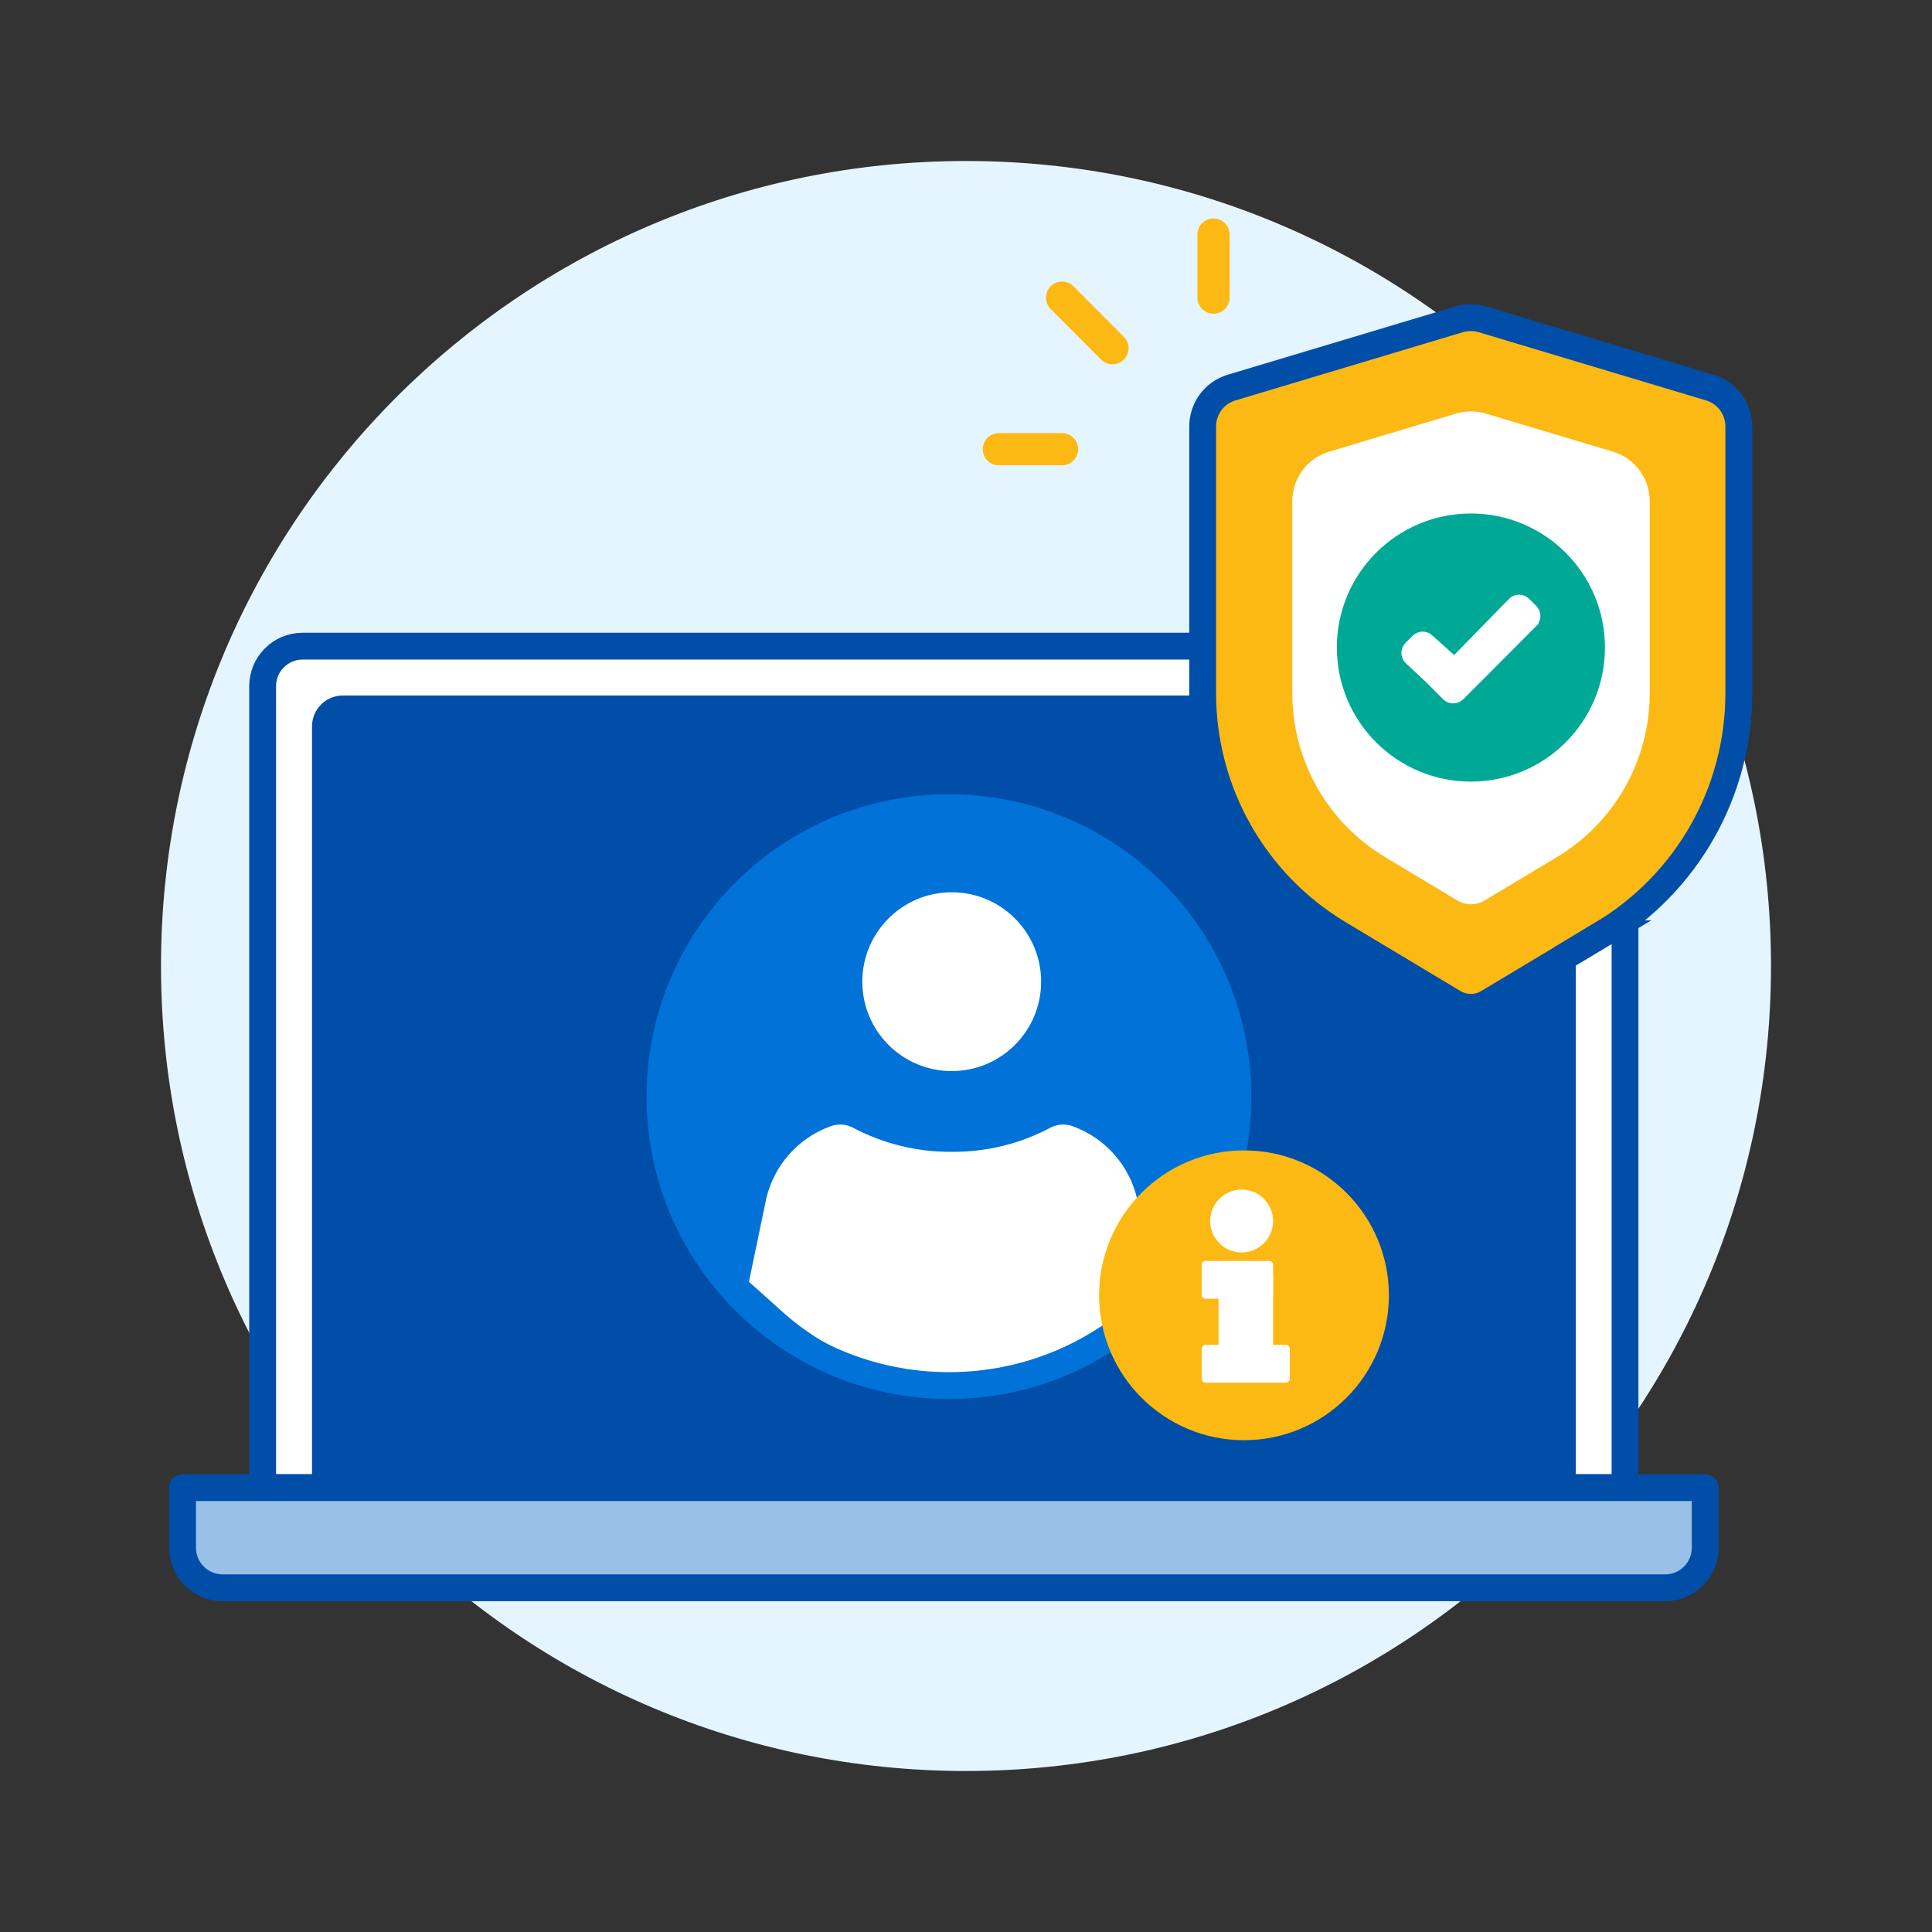
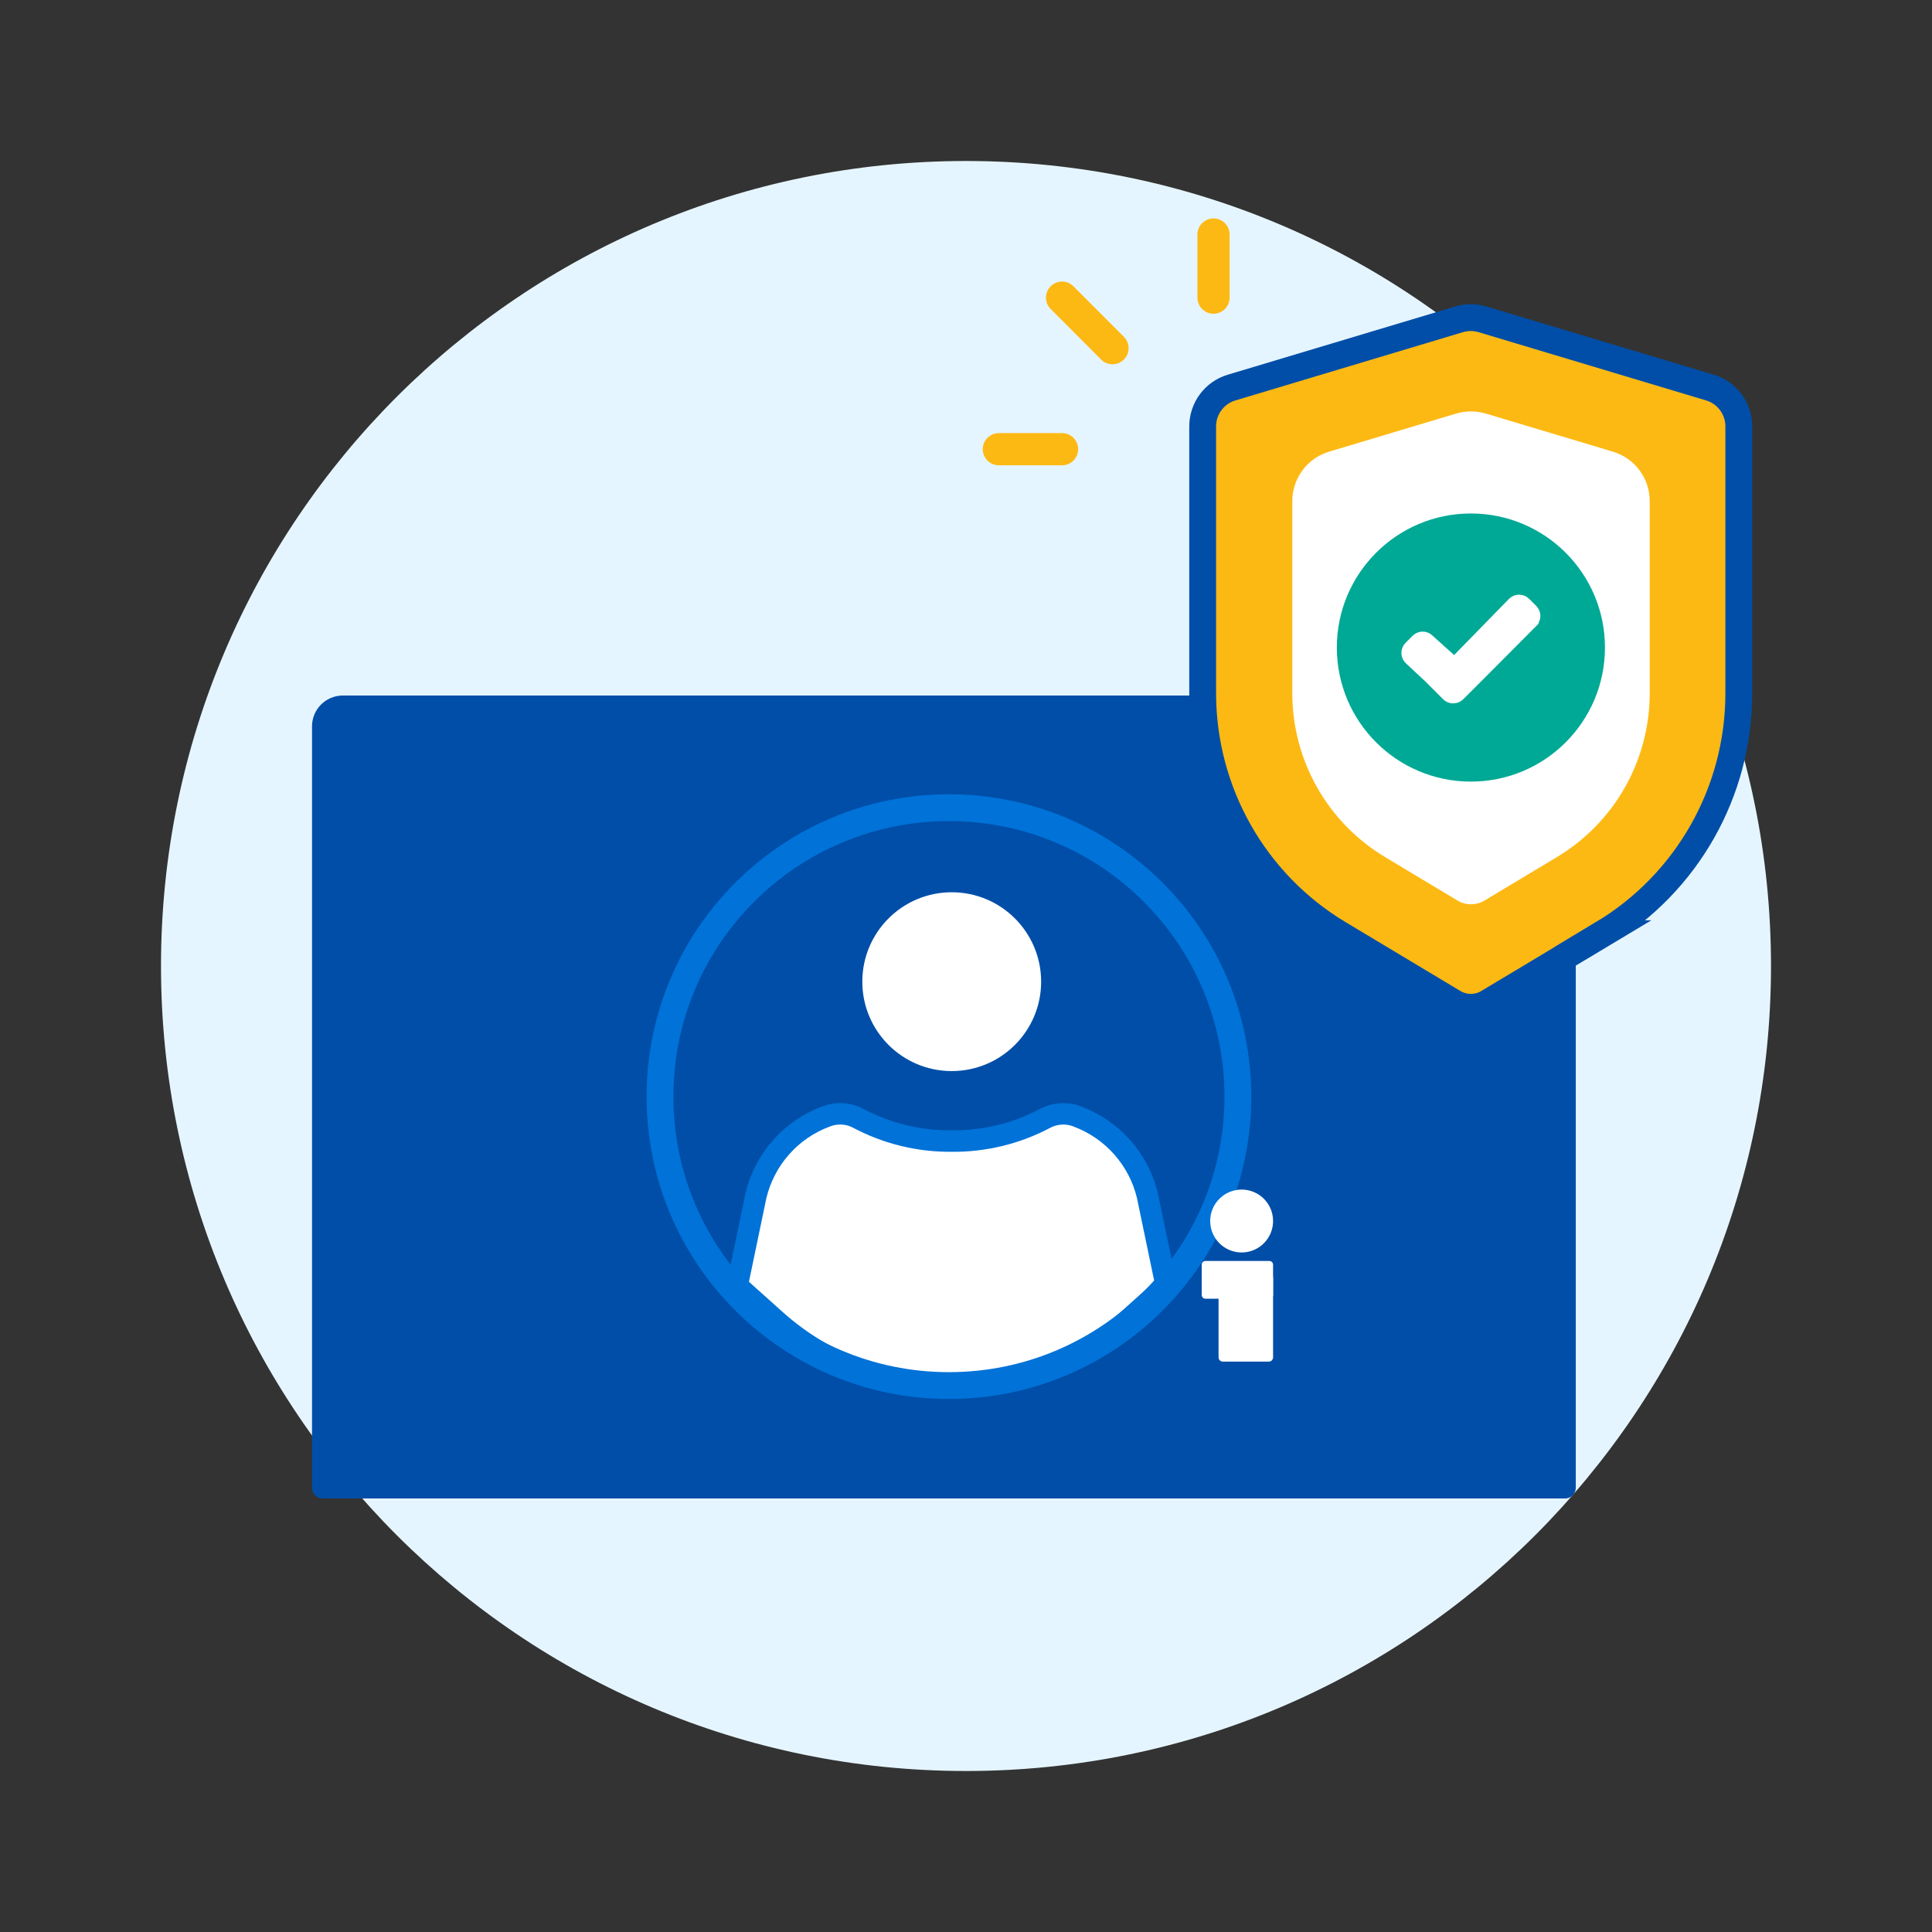
<svg xmlns="http://www.w3.org/2000/svg" width="180" height="180" viewBox="0 0 180 180" fill="none">
  <rect x="0" y="0" width="180" height="180" fill="#333333" stroke="none" />
  <mask id="mask0_1_6167" style="mask-type:luminance" maskUnits="userSpaceOnUse" x="0" y="0" width="180" height="180">
    <path d="M180 0H0V180H180V0Z" fill="white" />
  </mask>
  <g mask="url(#mask0_1_6167)">
    <path d="M90 165C131.421 165 165 131.421 165 90C165 48.579 131.421 15 90 15C48.579 15 15 48.579 15 90C15 131.421 48.579 165 90 165Z" fill="#E5F5FF" />
-     <path d="M28.2 60.2H147.67C149.73 60.2 151.4 61.87 151.4 63.93V138.6H24.47V63.93C24.47 61.87 26.14 60.2 28.2 60.2Z" fill="white" stroke="#004EA8" stroke-width="2.5" stroke-linecap="round" stroke-linejoin="round" />
    <path d="M31.94 65.8H143.94C144.97 65.8 145.81 66.64 145.81 67.67V138.61H30.07V67.67C30.07 66.64 30.91 65.8 31.94 65.8Z" fill="#004EA8" stroke="#004EA8" stroke-width="2" stroke-linecap="round" stroke-linejoin="round" />
-     <path d="M17 138.6H158.87V144.2C158.87 146.26 157.2 147.93 155.14 147.93H20.74C18.68 147.93 17.01 146.26 17.01 144.2V138.6H17Z" fill="#99C1E7" stroke="#004EA8" stroke-width="2.5" stroke-linecap="round" stroke-linejoin="round" />
-     <path d="M88.41 129.09C103.277 129.09 115.33 117.038 115.33 102.17C115.33 87.302 103.277 75.25 88.41 75.25C73.543 75.25 61.49 87.302 61.49 102.17C61.49 117.038 73.543 129.09 88.41 129.09Z" fill="#0072D8" />
    <path d="M88.67 83.13C93.27 83.13 97 86.86 97 91.46C97 96.06 93.27 99.79 88.67 99.79C84.07 99.79 80.34 96.06 80.34 91.46C80.34 86.86 84.07 83.13 88.67 83.13Z" fill="white" />
    <path d="M100.38 104.02C99.41 103.64 98.32 103.7 97.4 104.18C94.71 105.61 91.71 106.34 88.67 106.31C85.63 106.34 82.63 105.61 79.94 104.18C79.02 103.69 77.93 103.64 76.96 104.02C73.69 105.23 71.25 107.99 70.43 111.38L68.68 119.78L72.26 122.99C81.6 131.35 95.73 131.35 105.07 122.99L108.65 119.78L106.9 111.38C106.08 107.99 103.64 105.24 100.37 104.02H100.38Z" fill="white" stroke="#0072D8" stroke-width="2" stroke-linecap="round" stroke-linejoin="round" />
    <path d="M88.41 129.09C103.277 129.09 115.33 117.038 115.33 102.17C115.33 87.302 103.277 75.25 88.41 75.25C73.543 75.25 61.49 87.302 61.49 102.17C61.49 117.038 73.543 129.09 88.41 129.09Z" stroke="#0072D8" stroke-width="2.5" stroke-linecap="round" stroke-linejoin="round" />
-     <path d="M115.9 134.18C123.356 134.18 129.4 128.136 129.4 120.68C129.4 113.224 123.356 107.18 115.9 107.18C108.444 107.18 102.4 113.224 102.4 120.68C102.4 128.136 108.444 134.18 115.9 134.18Z" fill="#FDB913" />
    <path d="M118.26 117.48H112.31C112.117 117.48 111.96 117.636 111.96 117.83V120.65C111.96 120.843 112.117 121 112.31 121H118.26C118.453 121 118.61 120.843 118.61 120.65V117.83C118.61 117.636 118.453 117.48 118.26 117.48Z" fill="white" />
    <path d="M118.21 118.65H113.93C113.709 118.65 113.53 118.829 113.53 119.05V126.46C113.53 126.681 113.709 126.86 113.93 126.86H118.21C118.431 126.86 118.61 126.681 118.61 126.46V119.05C118.61 118.829 118.431 118.65 118.21 118.65Z" fill="white" />
-     <path d="M119.78 125.3H112.35C112.135 125.3 111.96 125.474 111.96 125.69V128.43C111.96 128.645 112.135 128.82 112.35 128.82H119.78C119.995 128.82 120.17 128.645 120.17 128.43V125.69C120.17 125.474 119.995 125.3 119.78 125.3Z" fill="white" />
    <path d="M115.68 116.69C117.298 116.69 118.61 115.378 118.61 113.76C118.61 112.142 117.298 110.83 115.68 110.83C114.062 110.83 112.75 112.142 112.75 113.76C112.75 115.378 114.062 116.69 115.68 116.69Z" fill="white" />
    <path d="M103.65 32.44L98.95 27.73" stroke="#FDB913" stroke-width="3" stroke-linecap="round" stroke-linejoin="round" />
    <path d="M113.06 27.73V21.85" stroke="#FDB913" stroke-width="3" stroke-linecap="round" stroke-linejoin="round" />
    <path d="M93.06 41.85H98.95" stroke="#FDB913" stroke-width="3" stroke-linecap="round" stroke-linejoin="round" />
    <path d="M149.34 86.99L138.65 93.4C137.66 94 136.42 94 135.42 93.4L124.73 86.99C116.86 82.27 112.05 73.76 112.05 64.59V39.73C112.05 38.06 113.14 36.59 114.74 36.11L135.94 29.75C136.65 29.54 137.4 29.54 138.11 29.75L159.31 36.11C160.91 36.59 162 38.06 162 39.73V64.59C162 73.77 157.19 82.27 149.32 86.99H149.34Z" fill="#FDB913" stroke="#004EA8" stroke-width="2.5" />
    <path d="M137.04 85.64C136.34 85.64 135.66 85.45 135.06 85.09L128.31 81.04C125.47 79.34 123.11 76.92 121.49 74.04C119.86 71.16 119 67.89 119 64.59V46.69C119 45.35 119.42 44.07 120.23 42.99C121.03 41.91 122.14 41.14 123.42 40.75L135.26 37.2C135.84 37.03 136.44 36.94 137.04 36.94C137.64 36.94 138.24 37.03 138.82 37.2L150.66 40.75C151.95 41.14 153.05 41.91 153.85 42.99C154.65 44.07 155.08 45.35 155.08 46.69V64.59C155.08 67.9 154.22 71.17 152.59 74.04C150.96 76.92 148.6 79.34 145.77 81.04L139.02 85.09C138.42 85.45 137.74 85.64 137.04 85.64Z" fill="white" />
    <path d="M137.04 84.25C137.49 84.25 137.92 84.13 138.31 83.9L145.06 79.85C147.69 78.27 149.88 76.03 151.39 73.36C152.9 70.69 153.7 67.66 153.7 64.59V46.69C153.7 45.65 153.37 44.65 152.75 43.82C152.13 42.98 151.27 42.38 150.27 42.08L138.43 38.53C137.98 38.4 137.52 38.33 137.05 38.33C136.58 38.33 136.12 38.4 135.67 38.53L123.83 42.08C122.83 42.38 121.97 42.98 121.35 43.82C120.73 44.66 120.4 45.65 120.4 46.69V64.59C120.4 67.66 121.2 70.69 122.71 73.36C124.22 76.03 126.41 78.27 129.04 79.85L135.79 83.9C136.17 84.13 136.61 84.25 137.06 84.25M137.06 87.03C136.13 87.03 135.2 86.78 134.37 86.28L127.62 82.23C121.42 78.51 117.63 71.81 117.63 64.59V46.69C117.63 43.34 119.83 40.38 123.04 39.42L134.88 35.87C136.3 35.44 137.82 35.44 139.24 35.87L151.08 39.42C154.29 40.38 156.49 43.34 156.49 46.69V64.59C156.49 71.82 152.7 78.51 146.5 82.23L139.75 86.28C138.92 86.78 137.99 87.03 137.06 87.03Z" fill="#FDB913" />
    <path d="M137.04 72.82C143.938 72.82 149.53 67.228 149.53 60.33C149.53 53.432 143.938 47.84 137.04 47.84C130.142 47.84 124.55 53.432 124.55 60.33C124.55 67.228 130.142 72.82 137.04 72.82Z" fill="#00A995" />
    <path d="M142.59 57.79L137.46 62.94L135.79 64.61C135.57 64.83 135.21 64.83 134.99 64.61L133.32 62.94L131.49 61.23C131.27 61.01 131.27 60.66 131.49 60.43L132.15 59.77C132.37 59.55 132.73 59.55 132.94 59.77L135.33 61.92C135.42 62.01 135.58 62.01 135.67 61.92L141.13 56.33C141.35 56.11 141.71 56.11 141.93 56.33L142.59 56.99C142.81 57.21 142.81 57.56 142.59 57.78V57.79Z" fill="white" stroke="white" stroke-width="1.52" stroke-miterlimit="10" />
  </g>
</svg>